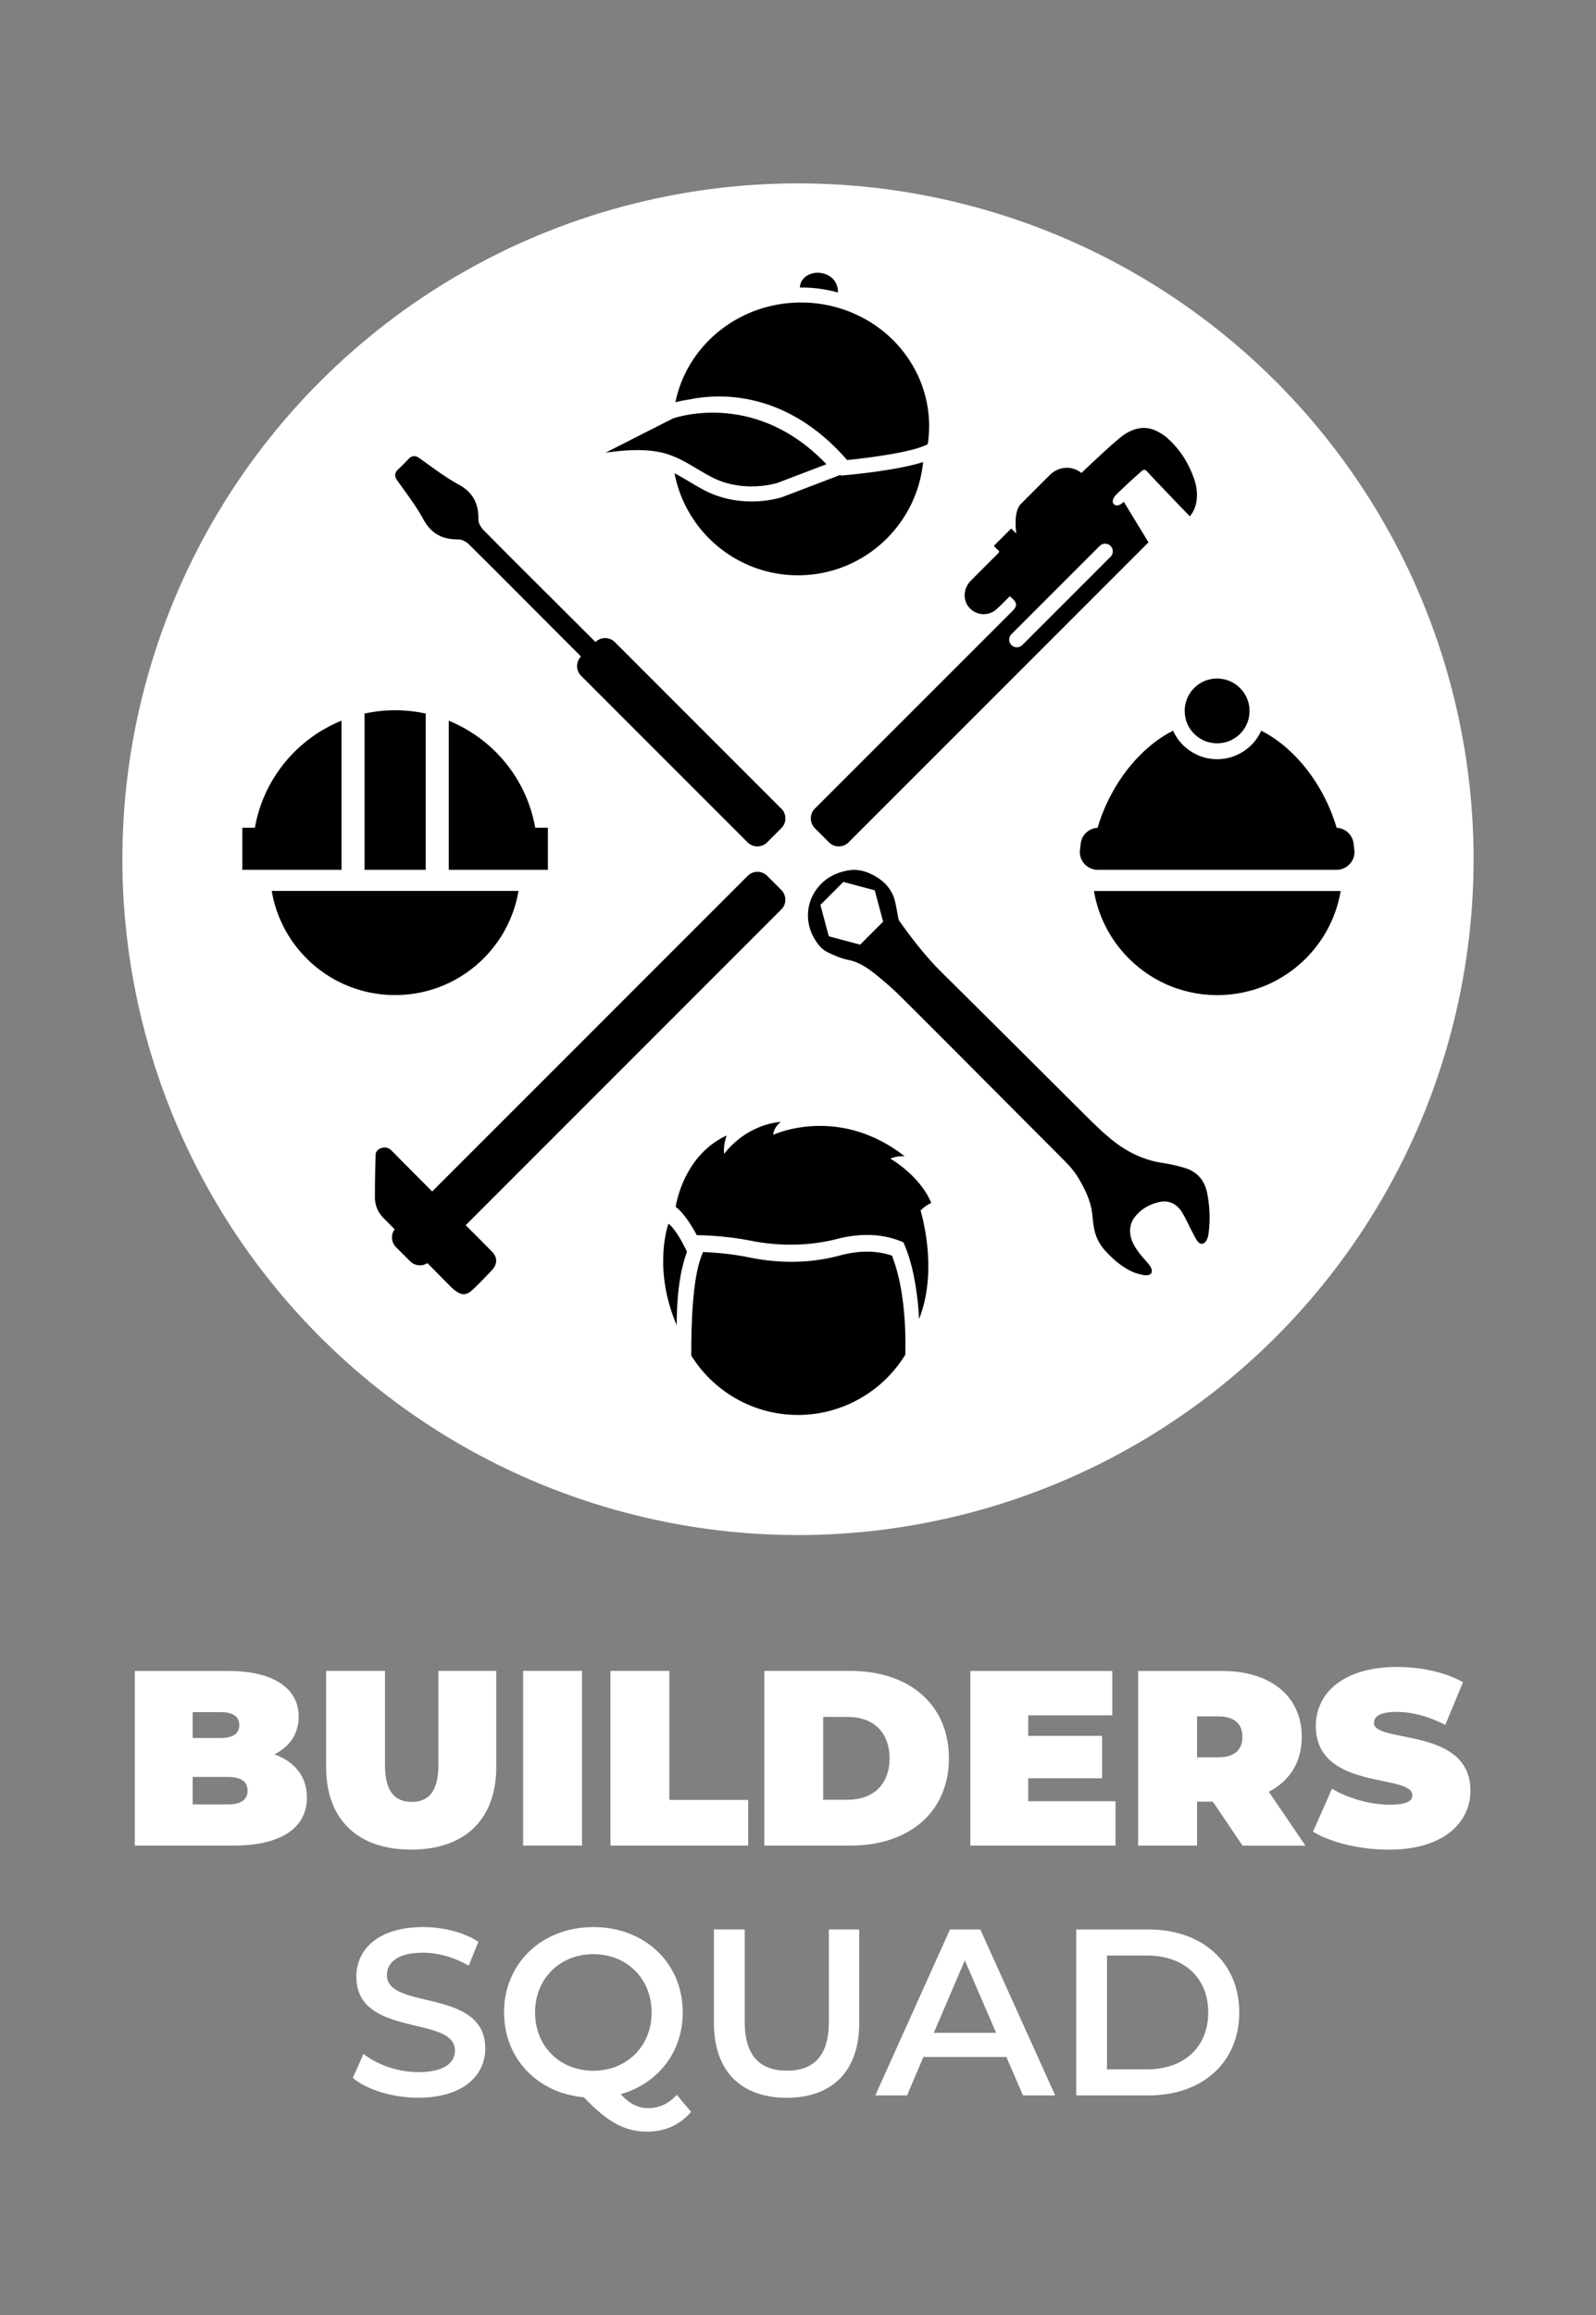
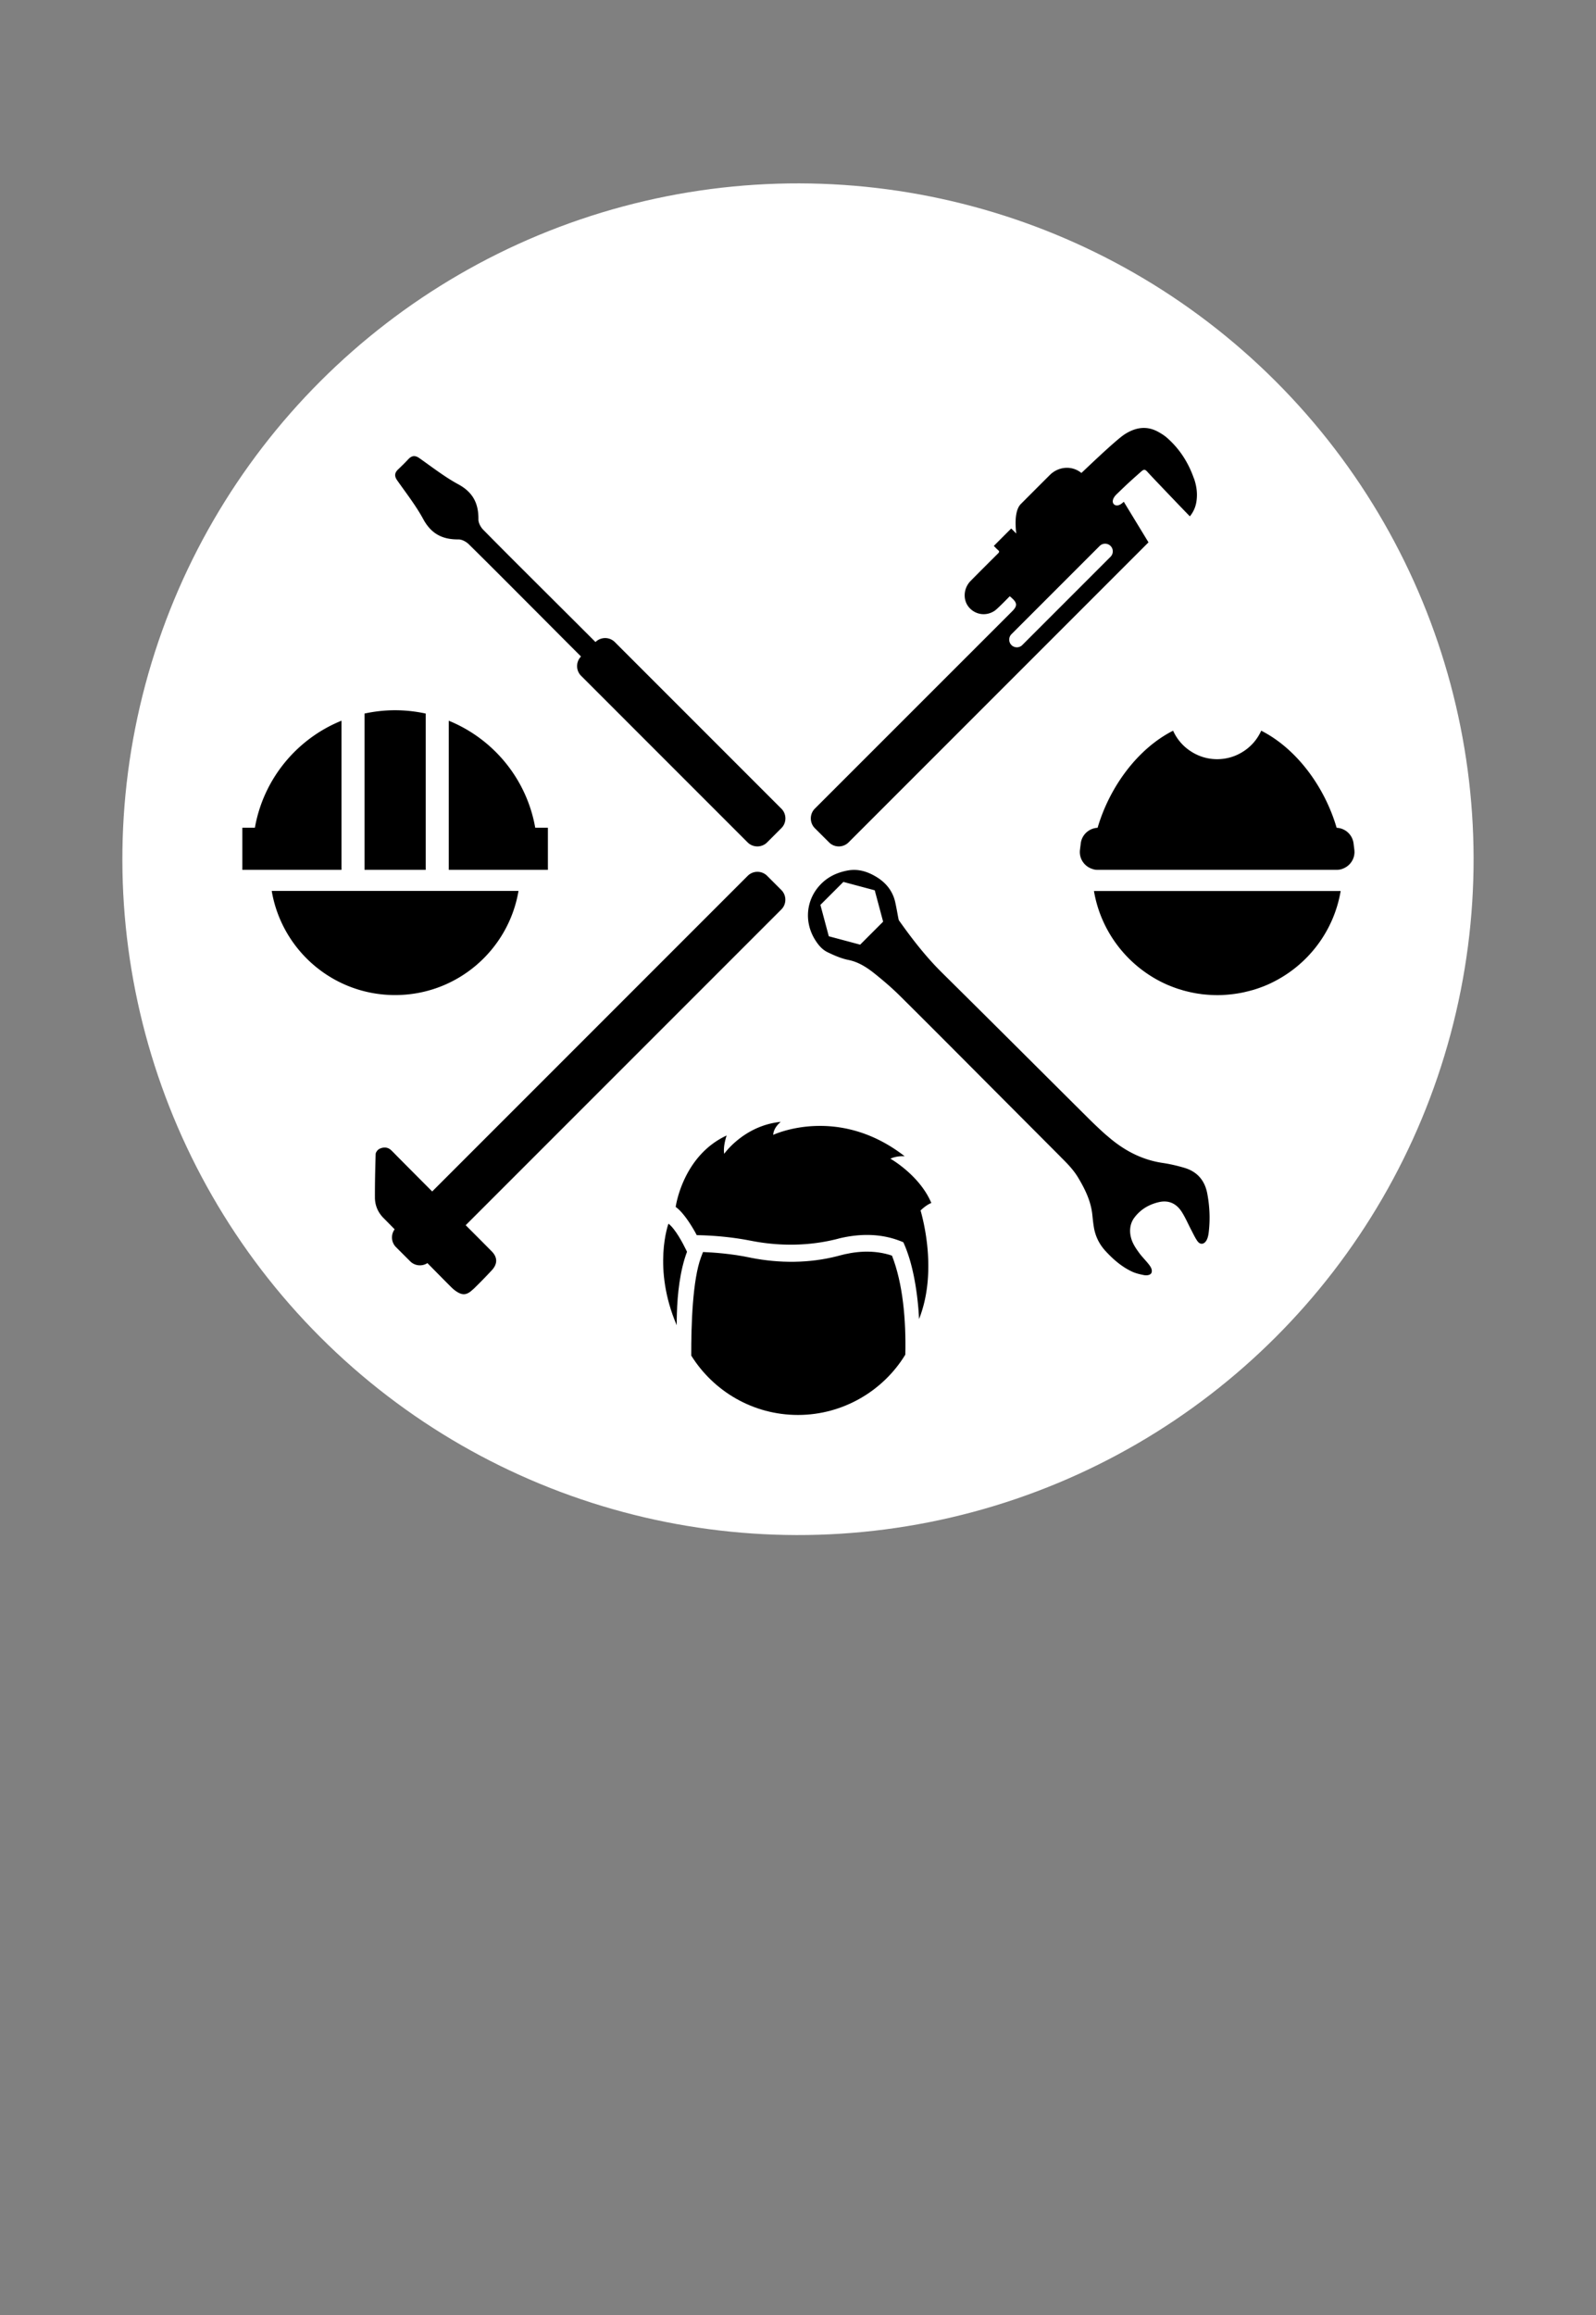
<svg xmlns="http://www.w3.org/2000/svg" id="Layer_1" viewBox="0 0 283.46 411.02">
  <rect x="0" y="0" width="283.46" height="411.02" fill="#808080" stroke="none" />
  <defs>
    <style>.cls-1{fill:#fff}.cls-2{fill:#000}</style>
  </defs>
  <circle class="cls-1" cx="141.73" cy="152.55" r="119.99" transform="rotate(-45 141.73 152.554)" />
  <path class="cls-2" d="M122.79 240.71c3.95 6.31 10.96 10.51 18.94 10.51s15.15-4.28 19.06-10.71c.14-6.18-.43-12.62-2.37-17.58-1.53-.52-3.21-.76-4.99-.7-1.57.06-3.09.34-4.46.72-.08.03-.17.05-.25.07-4.99 1.28-10.25 1.29-15.32.3-.05 0-.08-.02-.13-.03-3.38-.72-6.71-.93-8.41-1l-.34.89c-1.51 3.97-1.77 12.03-1.75 17.53ZM122.02 222.24c-1.27 3.37-1.7 7.53-1.8 10.96-.03.74-.03 1.44-.03 2.09-4.36-10.16-1.47-18.03-1.47-18.03 1.23.92 2.59 3.53 3.09 4.56.12.25.2.41.2.41Z" />
  <path class="cls-2" d="M120.01 214.29c1.5 1.06 3.05 3.74 3.56 4.67.11.22.18.34.18.34.07 0 4.62 0 9.51.97h.02c5.11 1.02 10.41.98 15.45-.31.08-.02.17-.04.25-.07 3.21-.78 7.05-1.03 10.79.4.22.08.45.17.67.27.43.94.79 1.94 1.11 2.98.87 2.9 1.32 6.06 1.55 8.68.06.7.1 1.37.13 1.97 3.33-8.43.64-17.93.27-19.28 1.15-1.1 1.91-1.32 1.91-1.32-2.07-4.94-7.27-7.87-7.27-7.87 1.21-.56 2.54-.43 2.54-.43-11.89-9.24-23.35-3.8-23.35-3.8.05-1.33 1.34-2.31 1.34-2.31-6.54.65-10.05 5.68-10.05 5.68-.23-1.4.44-3.26.44-3.26-7.84 3.63-9.05 12.67-9.05 12.67ZM84.05 228.88c-1.15 1.11-1.91 1.18-3.15.3-.36-.25-.68-.57-.99-.88-1.34-1.34-2.67-2.7-4-4.04-.95.62-2.23.51-3.06-.32l-2.52-2.52c-.86-.86-.94-2.2-.24-3.16-.92-.94-1.65-1.68-1.88-1.91-1.03-1-1.6-2.24-1.62-3.69-.01-2.59.05-5.19.13-7.78.02-.31.36-.75.66-.9.73-.36 1.49-.34 2.11.25.45.43.88.89 1.32 1.33 0 0 2.99 3.01 5.95 5.98l56.04-56.04c.95-.95 2.5-.95 3.45 0l2.52 2.52c.95.95.95 2.5 0 3.45l-56.06 56.06c1.55 1.55 3.1 3.1 4.64 4.66 1.04 1.07 1.04 2.25-.05 3.39a91.31 91.31 0 0 1-3.23 3.3M212.04 84.93c-.99-2.83-2.54-5.24-4.78-7.21-.52-.45-1.14-.83-1.75-1.15-1.98-1.01-3.91-.66-5.78.55-1.64 1.06-7.46 6.68-7.66 6.85-.18-.13-.36-.26-.53-.36-1.62-.95-3.7-.66-5.1.74-1.7 1.69-3.41 3.41-5.12 5.12-1.43 1.43-.8 5.16-.83 5.25l-.89-.89-3.09 3.09c.26.27.5.53.78.77.22.18.19.34.01.53 0 0-3.53 3.51-4.91 4.92-1.27 1.28-1.41 3.32-.34 4.63 1.15 1.41 3.15 1.7 4.67.62.52-.38 2.22-2.13 2.62-2.53 1.3 1.08 1.53 1.6.35 2.75l-34.97 34.96c-.95.95-.95 2.51 0 3.47l2.53 2.52c.95.96 2.51.95 3.46 0l53.27-53.27-4.39-7.21c-.95.95-1.56.66-1.77.43-.34-.37-.23-1.04.47-1.73.07-.07.97-.94 1.33-1.28.98-.94 2.02-1.86 3.06-2.78.52-.45.68-.42 1.16.11.54.61 5.32 5.61 7.17 7.52l.32.32c.75-.92 1.11-1.93 1.21-3 .14-1.3-.07-2.56-.49-3.75Zm-14.8 13.92-15.68 15.68c-.52.53-1.39.53-1.92 0a1.37 1.37 0 0 1 0-1.93l15.67-15.67c.53-.53 1.4-.53 1.93 0 .53.52.53 1.39 0 1.92ZM103.19 116.56c-2.46-2.46-4.91-4.92-7.37-7.39-4.18-4.19-8.36-8.4-12.57-12.55-.46-.45-1.22-.86-1.83-.85-2.81.03-4.8-.97-6.22-3.55-1.32-2.44-3.06-4.66-4.66-6.94-.54-.77-.46-1.35.19-1.96.31-.29.61-.59.91-.88.29-.29.59-.6.88-.91.61-.65 1.19-.73 1.96-.19 2.28 1.6 4.5 3.34 6.94 4.66 2.59 1.41 3.59 3.41 3.55 6.22-.01.61.4 1.37.85 1.83 4.15 4.22 8.36 8.39 12.55 12.57 2.46 2.45 4.93 4.91 7.39 7.37.96-.94 2.49-.94 3.44.01l29.58 29.58c.95.95.95 2.5 0 3.45l-2.53 2.53c-.95.95-2.51.96-3.47 0l-29.57-29.57c-.95-.95-.95-2.49-.01-3.44M196.55 201.6c-1.09-.96-2.14-1.96-3.17-2.98-8.68-8.62-17.33-17.28-26.03-25.88-2.88-2.84-5.34-6.01-7.67-9.3a.92.92 0 0 1-.11-.33c-.2-1-.36-2.01-.59-3.01-.46-1.97-1.69-3.43-3.36-4.43-1.53-.92-3.21-1.47-5.1-1.11-1.86.35-3.49 1.11-4.81 2.5-2.6 2.73-2.94 6.74-.85 9.95.55.85 1.2 1.61 2.14 2.06 1.19.57 2.38 1.1 3.71 1.37 1.75.35 3.25 1.32 4.62 2.41 1.51 1.21 3 2.48 4.38 3.84 5.65 5.6 11.26 11.25 16.88 16.89l11.63 11.66c.11.11.2.22.31.32 1.11 1.1 2.18 2.21 2.99 3.58 1.21 2.03 2.22 4.1 2.48 6.49.08.78.16 1.56.29 2.33.28 1.61.99 3.01 2.1 4.2 1.36 1.47 2.86 2.77 4.69 3.62.65.3 1.39.47 2.1.61.54.1 1.23 0 1.36-.49.12-.45-.11-.88-.37-1.24-.57-.77-1.28-1.44-1.85-2.22-.58-.79-1.14-1.62-1.41-2.57-.36-1.25-.25-2.6.55-3.67 1.1-1.47 2.59-2.35 4.34-2.76 1.77-.42 3.14.26 4.07 1.7.65 1.01 1.13 2.14 1.69 3.21.35.66.66 1.35 1.08 1.96.59.86 1.37.55 1.73-.27.19-.42.27-.9.32-1.37.26-2.27.15-4.53-.27-6.76-.44-2.33-1.79-3.9-4.07-4.57-1.25-.37-2.53-.67-3.82-.86-3.88-.57-7.12-2.36-9.98-4.9m-39.7-37.94-4.08 4.08-5.57-1.49-1.49-5.57 4.08-4.08 5.57 1.49 1.49 5.57ZM48.27 158.18h43.82c-1.78 10.5-10.91 18.49-21.92 18.49s-20.13-7.98-21.91-18.49ZM60.65 127.96v26.48H43.04v-7.48h2.23c1.52-8.65 7.44-15.78 15.37-19ZM75.61 126.69v27.75H64.74v-27.75c1.75-.38 3.56-.59 5.43-.59s3.69.21 5.44.59ZM97.31 146.96v7.48H79.7v-26.48c7.93 3.23 13.84 10.35 15.36 19h2.24ZM207.46 174.9c.3.12.6.24.91.36.25.09.5.19.77.27.07.03.14.06.21.07l.7.21c.09.04.19.06.28.08.23.07.47.12.7.18.08.02.18.04.26.06.28.07.57.12.87.18.3.06.62.11.93.15.07 0 .13.02.2.03.28.04.56.07.84.09.3.03.61.05.91.07.38.02.77.03 1.15.03s.77 0 1.15-.03c.31-.02.61-.04.91-.07.3-.03.6-.06.89-.1.05 0 .08 0 .13-.02.32-.04.64-.09.94-.15h.02c.27-.05.53-.1.79-.16.14-.03.28-.07.41-.1.21-.05.4-.09.6-.15.11-.03.22-.06.34-.09.21-.06.4-.11.6-.18.36-.11.7-.23 1.04-.36.31-.11.61-.23.91-.36.29-.12.59-.25.88-.4 6.4-3.07 11.09-9.1 12.31-16.32h-43.82c1.28 7.55 6.36 13.79 13.19 16.72ZM240.54 150.87l-.14-1.13a3.169 3.169 0 0 0-3.01-2.77v-.01c-2.11-7.22-7.07-14.02-13.39-17.23a8.448 8.448 0 0 1-3.36 3.8c-1.32.82-2.87 1.26-4.47 1.26s-3.13-.44-4.47-1.27a8.46 8.46 0 0 1-3.35-3.79c-6.33 3.21-11.29 10.01-13.41 17.24-1.53.08-2.8 1.23-2.99 2.77l-.14 1.13c-.19 1.5.7 2.85 2.03 3.35l.38.13c.24.06.49.09.75.09h42.42c.26 0 .51-.04.75-.09 0 0 .35-.11.35-.12 1.34-.5 2.24-1.85 2.05-3.36Z" />
-   <path class="cls-2" d="M213.17 131.13c1.81 1.12 4.23 1.11 6 0 1-.61 1.77-1.48 2.23-2.5.35-.74.52-1.56.52-2.41 0-3.17-2.58-5.75-5.76-5.75s-5.75 2.58-5.75 5.75c0 .85.19 1.67.52 2.41a5.752 5.752 0 0 0 2.23 2.49ZM149.35 84.44l-.1-.12-10.38 3.96-.07.02c-.23.07-2.35.73-5.32.73s-5.86-.67-8.39-1.99a56.76 56.76 0 0 1-2.86-1.64c-.87-.51-1.65-.98-2.43-1.37 1.97 10.31 11.04 18.11 21.93 18.11 11.58 0 21.09-8.82 22.22-20.1-4.3 1.37-11.58 2.11-13.24 2.27l-1.36.13ZM165.01 74.97v-.04c-.22-6.26-3.15-11.87-7.7-15.75a22.813 22.813 0 0 0-5.78-3.57c-2.83-1.22-5.96-1.9-9.26-1.9-11.06 0-20.27 7.62-22.31 17.71.34-.09.73-.19 1.18-.27.4-.08.84-.16 1.33-.23 4.03-.83 12.36-1.45 21.06 4.51 2.31 1.58 4.64 3.63 6.92 6.25 0 0 9.82-.94 13.58-2.48.29-.11.54-.23.75-.36.16-1.04.24-2.11.24-3.2v-.67Z" />
-   <path class="cls-2" d="m137.99 85.77 8.79-3.35c-8.89-9.32-18.57-9.62-23.67-8.92h-.06c-1.29.19-2.29.43-2.9.6-.44.13-.68.22-.68.22l-.12.07-1.07.53-10.73 5.45c4.46-.64 7.45-.57 9.8-.06.76.17 1.45.38 2.09.64 2.37.92 4.21 2.31 6.89 3.73 5.72 2.99 11.66 1.08 11.66 1.08ZM146.96 51.49c.64.12 1.25.27 1.87.45v-.05c.02-1.08-.48-2.95-2.95-3.41-1.73-.33-3.81.72-3.8 2.57 1.42-.02 2.81.08 4.19.32.23.03.46.07.68.12Z" />
-   <path class="cls-1" d="M54.51 319.13c0 5.41-4.56 8.55-13.11 8.55H23.94v-31.01h16.57c8.55 0 12.54 3.41 12.54 8.11 0 2.88-1.46 5.27-4.3 6.69 3.63 1.33 5.76 3.99 5.76 7.67Zm-20.29-15.16v4.61h4.87c2.35 0 3.41-.8 3.41-2.3s-1.06-2.3-3.41-2.3h-4.87Zm9.75 13.96c0-1.6-1.15-2.44-3.46-2.44h-6.29v4.87h6.29c2.3 0 3.46-.84 3.46-2.44ZM57.92 313.72v-17.06h10.46v16.75c0 4.74 1.82 6.51 4.74 6.51s4.74-1.77 4.74-6.51v-16.75h10.28v17.06c0 9.3-5.58 14.67-15.11 14.67s-15.11-5.36-15.11-14.67ZM92.91 296.66h10.46v31.01H92.91v-31.01ZM108.42 296.66h10.46v22.91h14v8.11h-24.46v-31.01ZM135.75 296.66h15.28c10.37 0 17.5 5.89 17.5 15.51s-7.13 15.51-17.5 15.51h-15.28v-31.01Zm14.84 22.87c4.39 0 7.4-2.61 7.4-7.35s-3.01-7.35-7.4-7.35h-4.39v14.71h4.39ZM198.12 319.79v7.89h-25.78v-31.01h25.21v7.89h-14.93v3.63h13.12v7.53h-13.12v4.08h15.51ZM215.44 319.88h-2.84v7.8h-10.46v-31.01h14.93c8.64 0 14.13 4.52 14.13 11.7 0 4.47-2.13 7.84-5.85 9.75l6.51 9.57h-11.17l-5.27-7.8Zm.97-15.15h-3.81V312h3.81c2.88 0 4.25-1.37 4.25-3.63s-1.37-3.63-4.25-3.63ZM233.2 325.2l3.37-7.62c2.92 1.73 6.82 2.84 10.24 2.84 2.97 0 4.03-.62 4.03-1.68 0-3.9-17.14-.75-17.14-12.32 0-5.76 4.83-10.46 14.44-10.46 4.16 0 8.46.89 11.7 2.7l-3.15 7.58c-3.06-1.55-5.94-2.3-8.64-2.3-3.06 0-4.03.89-4.03 1.95 0 3.72 17.14.62 17.14 12.05 0 5.67-4.83 10.46-14.44 10.46-5.18 0-10.41-1.28-13.51-3.19ZM62.67 368.91l1.89-4.25c2.36 1.89 6.1 3.24 9.72 3.24 4.59 0 6.52-1.64 6.52-3.83 0-6.36-17.51-2.19-17.51-13.13 0-4.76 3.79-8.8 11.87-8.8 3.54 0 7.24.93 9.81 2.61L83.24 349c-2.65-1.56-5.56-2.31-8.12-2.31-4.55 0-6.4 1.77-6.4 4 0 6.27 17.47 2.19 17.47 13 0 4.71-3.83 8.75-11.91 8.75-4.59 0-9.17-1.43-11.62-3.53ZM122.72 374.97c-1.94 2.27-4.59 3.49-7.7 3.49-4 0-6.99-1.56-11.32-6.1-8.25-.72-14.18-6.9-14.18-15.07 0-8.71 6.73-15.15 15.87-15.15s15.87 6.4 15.87 15.15c0 7.11-4.46 12.67-11.03 14.52 1.68 1.81 3.2 2.48 4.93 2.48 1.93 0 3.62-.8 5.05-2.36l2.53 3.03Zm-17.34-7.32c5.93 0 10.35-4.33 10.35-10.35s-4.42-10.35-10.35-10.35-10.35 4.33-10.35 10.35 4.42 10.35 10.35 10.35ZM126.8 359.19v-16.63h5.47v16.41c0 6.06 2.74 8.67 7.49 8.67s7.45-2.61 7.45-8.67v-16.41h5.39v16.63c0 8.59-4.84 13.26-12.88 13.26s-12.92-4.67-12.92-13.26ZM178.73 365.21H164l-2.9 6.82h-5.64l13.26-29.46h5.39l13.3 29.46h-5.72l-2.95-6.82Zm-1.81-4.29-5.56-12.88-5.51 12.88h11.07ZM191.14 342.57h12.88c9.55 0 16.08 5.89 16.08 14.73s-6.52 14.73-16.08 14.73h-12.88v-29.46Zm12.63 24.83c6.57 0 10.82-4 10.82-10.1s-4.25-10.1-10.82-10.1h-7.16v20.2h7.16Z" />
</svg>